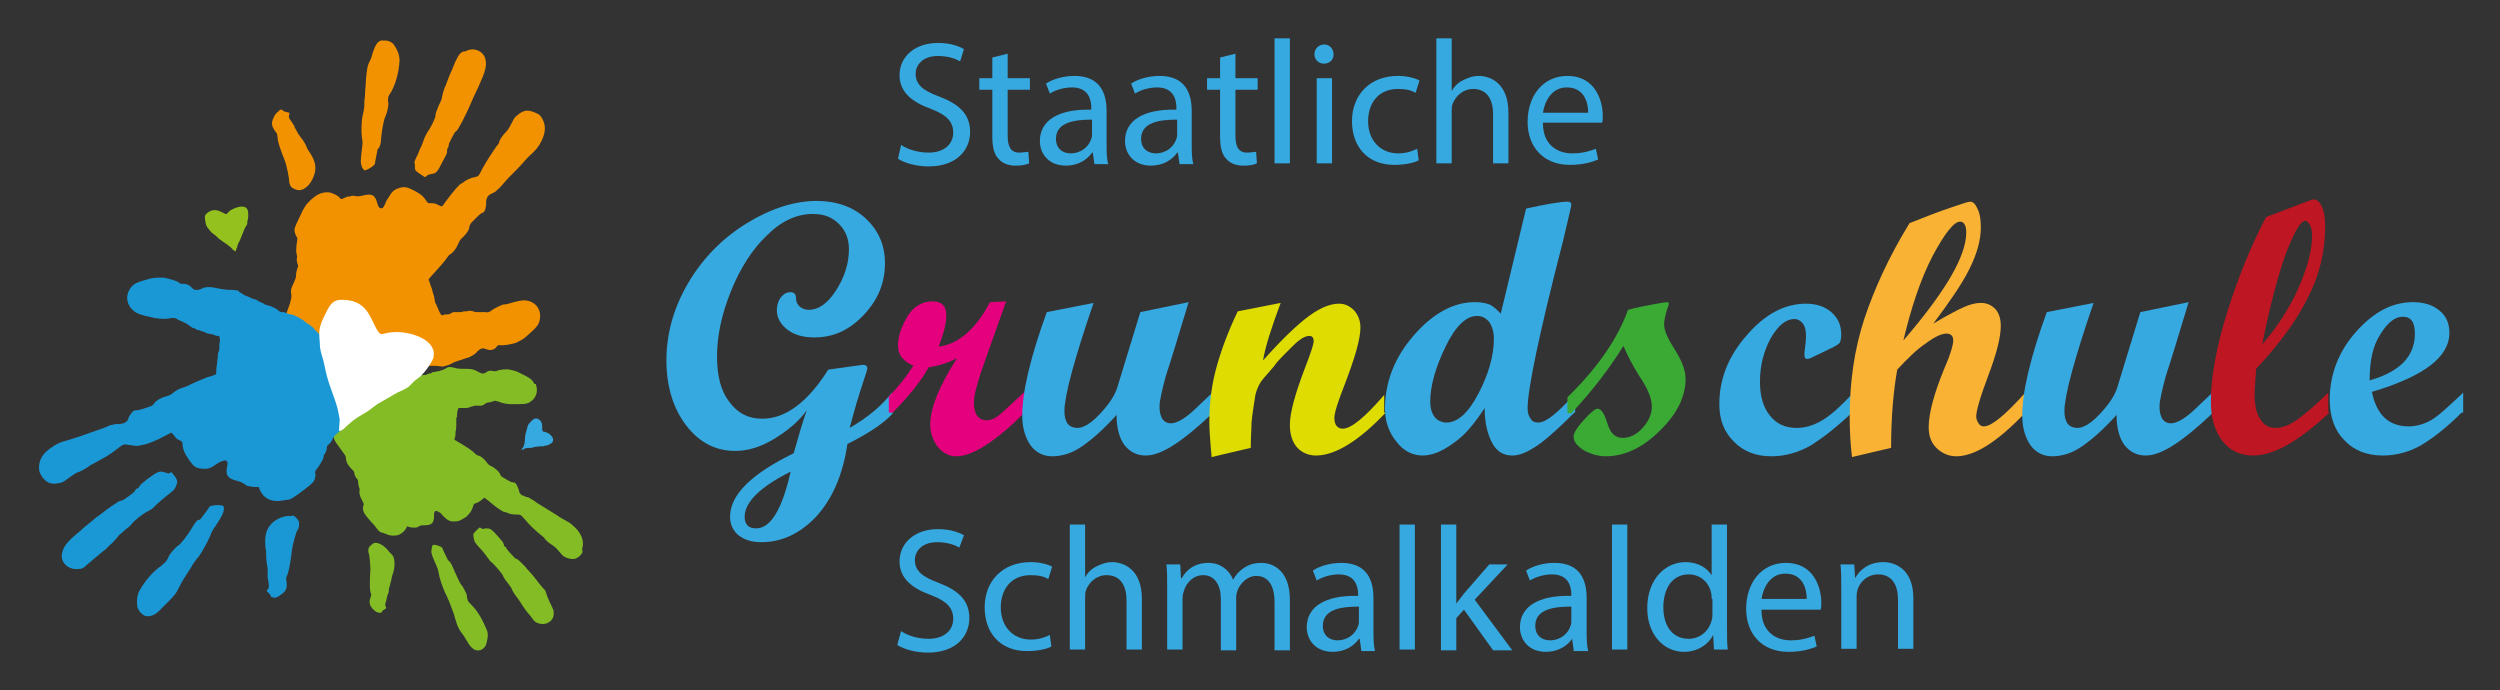
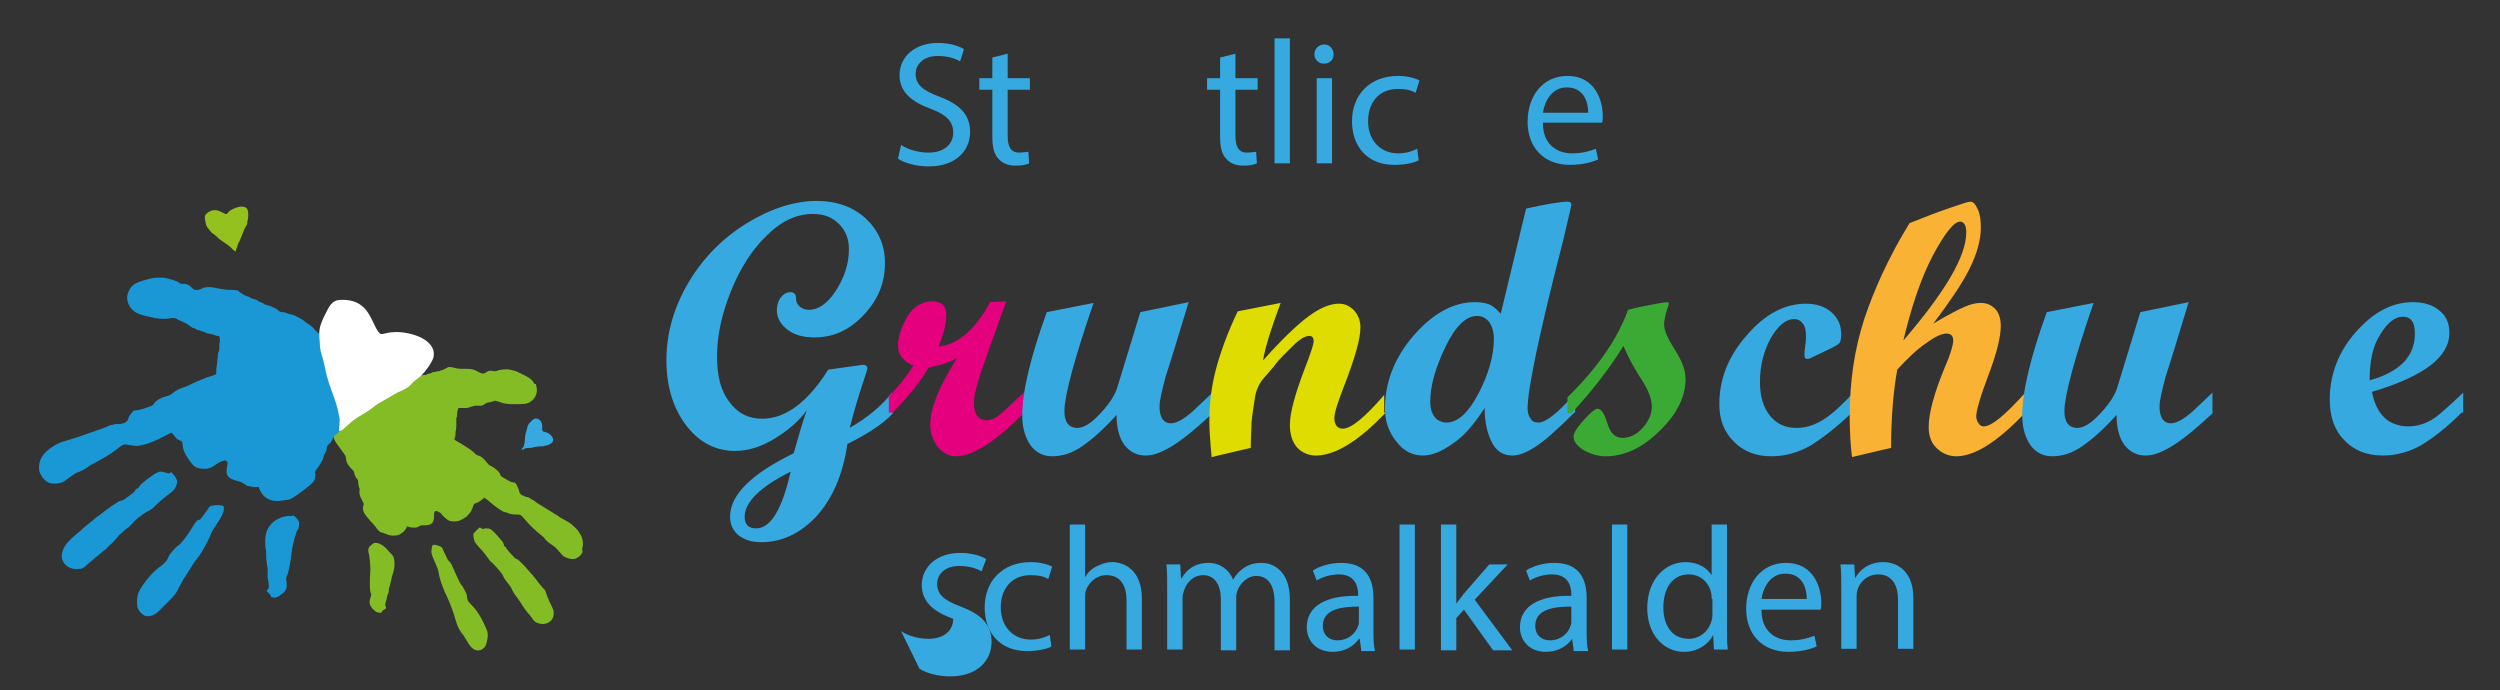
<svg xmlns="http://www.w3.org/2000/svg" version="1.1" id="Ebene_1" x="0px" y="0px" viewBox="0 0 326 90" style="enable-background:new 0 0 326 90;" xml:space="preserve">
  <rect x="0" y="0" width="326" height="90" fill="#333333" stroke="none" />
  <style type="text/css">
	.st0{fill:#36A9E1;}
	.st1{fill:#E5007D;}
	.st2{fill:#DEDC00;}
	.st3{fill:#3AAA35;}
	.st4{fill:#F9B234;}
	.st5{fill:#BE1622;}
	.st6{fill:#84BC26;}
	.st7{fill:#F39200;}
	.st8{fill:#1A98D5;}
	.st9{fill-rule:evenodd;clip-rule:evenodd;fill:#FFFFFF;}
	.st10{fill-rule:evenodd;clip-rule:evenodd;fill:#95C11F;}
	.st11{fill-rule:evenodd;clip-rule:evenodd;fill:#36A9E1;}
</style>
  <g>
    <g>
      <path class="st0" d="M116.5,53.8c-1,1.2-3,2.6-6,4.1c-0.6,4.1-2,7.2-4.1,9.5c-2.1,2.2-4.5,3.3-7.1,3.3c-1.3,0-2.2-0.3-3-0.9    c-0.7-0.6-1.1-1.4-1.1-2.4c0-2.9,2.8-5.6,8.3-8.3c0.6-2.1,1.1-3.9,1.7-5.6c-1,1.4-2.4,2.6-4.2,3.7c-1.8,1.1-3.5,1.6-5.1,1.6    c-2.6,0-4.7-1.1-6.4-3.3c-1.7-2.2-2.6-5.1-2.6-8.5c0-3.6,1-7,2.9-10.2c1.9-3.2,4.5-5.8,7.6-7.7c3.1-1.9,6.2-2.9,9.1-2.9    c2.6,0,4.8,0.8,6.4,2.3c1.6,1.5,2.5,3.4,2.5,5.8c0,2.6-0.9,4.8-2.8,6.8c-1.9,2-4,2.9-6.4,2.9c-1.4,0-2.6-0.3-3.5-1    c-0.9-0.7-1.4-1.5-1.4-2.6c0-0.6,0.2-1.2,0.5-1.6c0.4-0.5,0.8-0.7,1.3-0.7c0.5,0,0.7,0.3,0.7,0.8c0,0.5,0.2,0.8,0.5,1.1    c0.4,0.3,0.8,0.4,1.2,0.4c1.2,0,2.4-0.8,3.5-2.5c1.1-1.7,1.7-3.5,1.7-5.4c0-1.3-0.4-2.4-1.3-3.3c-0.9-0.9-2-1.3-3.4-1.3    c-2.1,0-4.1,0.9-6,2.8c-1.9,1.8-3.5,4.3-4.7,7.3c-1.2,3-1.8,5.8-1.8,8.5c0,2.5,0.5,4.5,1.6,5.9c1.1,1.5,2.5,2.2,4.3,2.2    c3,0,5.9-2.1,8.6-6.4l4.3-0.6c0.5-0.1,0.8,0.1,0.8,0.4c0,0.2-0.2,0.8-0.6,2c-0.4,1.2-1,3.1-1.7,5.8c2.4-1.4,4.2-2.9,5.5-4.6V53.8z     M103.1,61.5c-4,2-6,4-6,5.9c0,1,0.5,1.5,1.5,1.5C100.5,68.9,102,66.4,103.1,61.5" />
      <path class="st1" d="M133.6,53.8c-3.8,3.8-6.8,5.7-8.9,5.7c-0.9,0-1.7-0.4-2.4-1.2c-0.6-0.8-1-1.8-1-2.9c0-2.2,1.2-5.1,3.5-8.7    c-1.1,0.6-2.4,1-3.7,1.2c-1,1.8-2.6,3.8-4.7,5.9h-0.5v-2.1c1.2-1.2,2.3-2.6,3.2-4c-1.3-0.6-2-1.4-2-2.6c0-1.2,0.4-2.4,1.2-3.8    c0.8-1.3,1.9-2,3.3-2c1.2,0,1.8,0.6,1.8,1.8c0,1-0.3,2.3-1,4.1c2.5-0.3,4.8-2.2,6.7-5.8l2.1-0.1l-2.1,5.9    c-0.9,2.5-1.5,4.2-1.7,5.1c-0.3,0.9-0.4,1.7-0.4,2.4c0,0.6,0.2,1.2,0.4,1.5c0.3,0.4,0.7,0.6,1.2,0.6c0.6,0,1.1-0.2,1.6-0.6    c0.5-0.4,1.6-1.4,3.4-3.1V53.8z" />
      <path class="st0" d="M158.2,53.8c-2,1.9-3.7,3.3-5.1,4.2c-1.4,0.9-2.6,1.4-3.7,1.4c-1.2,0-2.1-0.5-2.8-1.4c-0.7-1-1-2.3-1-3.9    c-1.7,1.9-3.2,3.2-4.5,4.1c-1.3,0.9-2.6,1.3-3.9,1.3c-1.2,0-2.1-0.5-2.8-1.4c-0.7-1-1.1-2.3-1.1-3.9c0-3.2,1.1-7.7,3.2-13.5    l6.1-1.2c-2.5,7.3-3.8,12.1-3.8,14.1c0,1.5,0.6,2.2,1.7,2.2c0.8,0,1.8-0.6,3-1.9c1.2-1.3,1.9-2.4,2.2-3.4l3-9.8l6.3-1.3    c-1.4,4.6-2.4,7.9-3,9.7c-0.5,1.9-0.8,3.2-0.8,3.9c0,1.4,0.5,2.2,1.5,2.2c0.8,0,2-0.7,3.5-2.2l1.9-1.8V53.8z" />
      <path class="st2" d="M180.7,53.8c-3.5,3.7-6.6,5.6-9.1,5.6c-1,0-1.9-0.4-2.5-1.1c-0.6-0.7-0.9-1.7-0.9-2.9c0-1.6,0.7-4.1,2-7.5    c0.7-1.8,1.1-3,1.1-3.4c0-0.5-0.2-0.7-0.6-0.7c-0.2,0-0.5,0.1-0.9,0.3c-0.3,0.2-0.7,0.5-1.1,0.9c-0.4,0.4-0.8,0.8-1.3,1.3    c-0.4,0.4-0.9,0.9-1.3,1.5l-1.3,1.5c-0.6,0.7-0.9,1.4-1.1,2.2c-0.2,1.3-0.4,2.5-0.5,3.6c0,0.8-0.1,1.9-0.1,3.3l-5.1,1.2    c-0.2-2.1-0.3-3.6-0.3-4.6c0-2.5,0.3-4.8,0.9-7c0.6-2.2,1.5-4.7,2.8-7.4l5.6-1.1c-1.2,3.2-2,5.7-2.3,7.5c2.5-2.8,4.5-4.7,6-5.8    c1.5-1.1,2.8-1.6,3.9-1.6c0.8,0,1.4,0.3,2,0.9c0.5,0.6,0.8,1.3,0.8,2.2c0,1.5-0.7,3.9-2,7.3c-0.9,2.3-1.4,3.8-1.4,4.5    c0,0.9,0.4,1.4,1.1,1.4c1.1,0,2.9-1.5,5.4-4.4V53.8z" />
      <path class="st0" d="M205.3,53.8c-2.2,2.2-3.9,3.7-5,4.4c-1.2,0.8-2.2,1.2-3.1,1.2c-1.1,0-2-0.5-2.6-1.6c-0.6-1.1-1-2.6-1-4.6    c-1.3,2-2.6,3.6-4.1,4.6c-1.5,1.1-2.8,1.6-4,1.6c-1.3,0-2.5-0.6-3.4-1.8c-1-1.2-1.5-2.7-1.5-4.3c0-3.4,1.2-6.6,3.7-9.5    c2.5-2.9,5.2-4.4,8-4.4c0.8,0,1.4,0.1,1.9,0.3c0.5,0.2,0.9,0.6,1.5,1.2l3.3-13.7c2.7-0.6,4.5-0.9,5.4-0.9c0.3,0,0.5,0.1,0.5,0.4    c0,0.2-0.4,1.8-1.1,4.8c-3.1,12-4.6,19.3-4.6,21.7c0,0.6,0.1,1,0.4,1.4c0.2,0.4,0.6,0.5,1,0.5c1,0,2.6-1.3,4.8-3.8V53.8z     M188.6,55.1c1.5,0,2.9-1.3,4.2-3.8c1.3-2.5,2-4.9,2-7.1c0-0.9-0.2-1.6-0.6-2.2c-0.4-0.5-0.9-0.8-1.6-0.8c-1.4,0-2.8,1.3-4.1,4    c-1.3,2.7-2,5.1-2,7.2c0,0.8,0.2,1.5,0.6,2C187.4,54.8,188,55.1,188.6,55.1" />
      <path class="st3" d="M212.3,40.4c1.1-0.3,2.1-0.5,3.2-0.7c1.1-0.2,1.7-0.3,1.9-0.3c0.2,0,0.2,0.1,0.2,0.2c0,0.2-0.1,0.5-0.2,0.7    c-0.2,0.7-0.4,1.4-0.4,2c0,0.8,0.5,1.9,1.4,3.3c0.9,1.4,1.4,2.7,1.4,3.8c0,2.3-1.1,4.6-3.4,6.8c-2.2,2.2-4.6,3.3-7,3.3    c-1,0-2-0.3-2.9-0.8c-0.9-0.6-1.3-1.1-1.3-1.8c0-0.4,0.4-1.1,1.3-2.1s1.5-1.5,1.8-1.5c0.5,0,0.9,0.6,1.3,1.9c0.4,1.3,1,1.9,2,1.9    c0.9,0,1.8-0.4,2.6-1.3c0.8-0.9,1.2-1.8,1.2-2.8c0-1-0.5-2.3-1.6-3.9c-1-1.6-1.7-3-2.1-4c-1.8,2.9-4,5.8-6.8,8.8h-0.5v-2.1    C208.5,47.8,211,44,212.3,40.4" />
      <path class="st0" d="M241.5,53.8c-2,1.9-3.8,3.3-5.4,4.3c-1.6,0.9-3.3,1.4-5.1,1.4c-2,0-3.6-0.6-4.9-1.9c-1.3-1.3-1.9-2.9-1.9-4.9    c0-3.3,1.2-6.3,3.6-9c2.4-2.8,5-4.1,7.7-4.1c1.4,0,2.5,0.4,3.3,1.1c0.9,0.8,1.3,1.7,1.3,3c0,0.4-0.1,0.8-0.2,1    c-0.2,0.2-0.5,0.4-0.9,0.6l-2.7,1.3c-0.3,0.2-0.6,0.2-0.7,0.2c-0.2,0-0.3-0.2-0.3-0.5c0-0.1,0-0.5,0.1-1.2    c0.1-0.7,0.1-1.1,0.1-1.3c0-0.7-0.1-1.2-0.4-1.6c-0.3-0.4-0.7-0.6-1.1-0.6c-1.1,0-2.1,0.8-3.1,2.5c-0.9,1.7-1.4,3.5-1.4,5.7    c0,1.8,0.4,3.3,1.3,4.4c0.9,1.1,2,1.6,3.5,1.6c1.2,0,2.4-0.4,3.5-1.1c1.1-0.7,2.3-1.8,3.7-3.3V53.8z" />
      <path class="st4" d="M264.1,53.8c-3.6,3.8-6.6,5.7-9,5.7c-1,0-1.9-0.4-2.6-1.1c-0.7-0.7-1-1.6-1-2.7c0-1.8,0.7-4.4,2.1-7.8    c0.8-1.8,1.1-3,1.1-3.5c0-0.6-0.3-0.9-0.9-0.9c-0.6,0-1.5,0.4-2.7,1.3c-1.2,0.8-2.4,2-3.7,3.4c-0.5,2.8-0.8,6.2-0.8,10.2l-5.1,1.2    c-0.2-1.6-0.3-3.4-0.3-5.2c0-4.6,0.6-8.8,1.9-12.8c1.3-3.9,3.2-8.1,5.9-12.5c2-0.8,3.8-1.5,5.3-2c1.5-0.5,2.3-0.8,2.6-0.8    c0.4,0,0.7,0.3,1,1c0.3,0.6,0.4,1.4,0.4,2.4c0,1.6-0.5,3.4-1.5,5.4c-1,2-2.6,4.3-4.7,7.1c2-1.2,3.4-1.9,4.1-2.2    c0.7-0.3,1.4-0.5,2.1-0.5c0.8,0,1.4,0.3,1.9,0.8c0.5,0.6,0.7,1.3,0.7,2.2c0,1.4-0.5,3.5-1.6,6.4c-1.1,2.9-1.6,4.7-1.6,5.4    c0,0.3,0.1,0.6,0.3,0.9c0.2,0.3,0.4,0.4,0.7,0.4c1,0,2.8-1.5,5.4-4.4V53.8z M248.2,44.4c5.5-6.4,8.2-11,8.2-14.1    c0-0.9-0.3-1.4-0.8-1.4c-0.8,0-2,1.5-3.6,4.5C250.4,36.5,249.2,40.2,248.2,44.4" />
      <path class="st0" d="M288.6,53.8c-2,1.9-3.7,3.3-5.1,4.2c-1.4,0.9-2.6,1.4-3.7,1.4c-1.2,0-2.1-0.5-2.8-1.4c-0.7-1-1-2.3-1-3.9    c-1.7,1.9-3.2,3.2-4.5,4.1c-1.3,0.9-2.6,1.3-3.9,1.3c-1.2,0-2.1-0.5-2.8-1.4c-0.7-1-1.1-2.3-1.1-3.9c0-3.2,1.1-7.7,3.2-13.5    l6.1-1.2c-2.5,7.3-3.8,12.1-3.8,14.1c0,1.5,0.6,2.2,1.7,2.2c0.8,0,1.8-0.6,3-1.9c1.2-1.3,1.9-2.4,2.2-3.4l3-9.8l6.3-1.3    c-1.4,4.6-2.4,7.9-3,9.7c-0.5,1.9-0.8,3.2-0.8,3.9c0,1.4,0.5,2.2,1.5,2.2c0.8,0,2-0.7,3.5-2.2l1.9-1.8V53.8z" />
-       <path class="st5" d="M303.8,53.8c-2.1,1.9-3.9,3.3-5.5,4.2c-1.6,0.9-3.1,1.4-4.5,1.4c-1.6,0-3-0.6-4-1.9c-1-1.3-1.5-3-1.5-5.1    c0-3.2,0.7-7.1,2.1-11.6c1.4-4.5,3.1-8.7,5.1-12.5l5.8-2.2c0.2-0.1,0.3-0.1,0.4-0.1c0.4,0,0.8,0.3,1.1,1c0.3,0.7,0.4,1.5,0.4,2.6    c0,3.1-0.7,6.2-2.2,9.1c-1.4,2.9-3.7,6.1-6.8,9.4c-0.1,1.6-0.2,2.7-0.2,3.3c0,1.3,0.2,2.4,0.7,3.2c0.5,0.8,1.1,1.2,2,1.2    c0.8,0,1.7-0.3,2.6-0.9c0.9-0.6,2.4-1.8,4.3-3.7V53.8z M295,44.9c1.9-2.2,3.5-4.6,4.7-7.3c1.2-2.7,1.8-5,1.8-6.9    c0-0.6-0.1-1-0.3-1.4c-0.2-0.3-0.4-0.5-0.6-0.5c-0.6,0-1.4,1.4-2.5,4.2C297.1,35.8,296,39.8,295,44.9" />
      <path class="st0" d="M321,53.8c-1.9,1.9-3.7,3.3-5.2,4.2c-1.5,0.9-3.3,1.4-5.1,1.4c-2.1,0-3.8-0.7-5-2c-1.3-1.3-1.9-3.1-1.9-5.3    c0-3.2,1.1-6.2,3.4-8.8c2.3-2.6,4.7-3.9,7.5-3.9c1.4,0,2.6,0.4,3.4,1.1c0.9,0.7,1.3,1.7,1.3,2.9c0,3.2-3.4,5.7-10.1,7.7    c0.6,3,2.2,4.5,4.8,4.5c1,0,2-0.3,2.9-0.8c0.9-0.5,2.3-1.8,4.2-3.6V53.8z M309,49.6c3.9-1.1,5.9-3.1,5.9-6.1    c0-1.5-0.5-2.2-1.6-2.2c-1,0-2,0.8-2.9,2.3C309.4,45.1,309,47.1,309,49.6" />
      <path class="st0" d="M117.5,18.9c0.9,0.6,2.2,1,3.6,1c2,0,3.2-1.1,3.2-2.6c0-1.4-0.8-2.3-2.9-3.1c-2.5-0.9-4.1-2.2-4.1-4.4    c0-2.4,2-4.2,5-4.2c1.6,0,2.7,0.4,3.4,0.8L125.2,8c-0.5-0.3-1.5-0.7-2.9-0.7c-2.1,0-2.9,1.3-2.9,2.3c0,1.4,0.9,2.2,3.1,3    c2.6,1,4,2.3,4,4.6c0,2.4-1.8,4.5-5.4,4.5c-1.5,0-3.1-0.4-4-1L117.5,18.9z" />
      <path class="st0" d="M131.4,7v3.2h2.9v1.5h-2.9v6c0,1.4,0.4,2.2,1.5,2.2c0.5,0,0.9-0.1,1.2-0.1l0.1,1.5c-0.4,0.2-1,0.3-1.8,0.3    c-0.9,0-1.7-0.3-2.2-0.9c-0.6-0.6-0.8-1.6-0.8-2.9v-6.1h-1.7v-1.5h1.7V7.5L131.4,7z" />
-       <path class="st0" d="M142.7,21.3l-0.2-1.4h-0.1c-0.6,0.9-1.8,1.7-3.4,1.7c-2.3,0-3.4-1.6-3.4-3.2c0-2.7,2.4-4.2,6.7-4.1V14    c0-0.9-0.3-2.6-2.5-2.6c-1,0-2.1,0.3-2.9,0.8l-0.5-1.3c0.9-0.6,2.3-1,3.7-1c3.4,0,4.2,2.3,4.2,4.6v4.2c0,1,0,1.9,0.2,2.7H142.7z     M142.4,15.6c-2.2,0-4.7,0.3-4.7,2.5c0,1.3,0.9,1.9,1.9,1.9c1.4,0,2.4-0.9,2.7-1.9c0.1-0.2,0.1-0.4,0.1-0.6V15.6z" />
-       <path class="st0" d="M153.8,21.3l-0.2-1.4h-0.1c-0.6,0.9-1.8,1.7-3.4,1.7c-2.3,0-3.4-1.6-3.4-3.2c0-2.7,2.4-4.2,6.7-4.1V14    c0-0.9-0.3-2.6-2.5-2.6c-1,0-2.1,0.3-2.9,0.8l-0.5-1.3c0.9-0.6,2.3-1,3.7-1c3.4,0,4.2,2.3,4.2,4.6v4.2c0,1,0,1.9,0.2,2.7H153.8z     M153.5,15.6c-2.2,0-4.7,0.3-4.7,2.5c0,1.3,0.9,1.9,1.9,1.9c1.4,0,2.4-0.9,2.7-1.9c0.1-0.2,0.1-0.4,0.1-0.6V15.6z" />
      <path class="st0" d="M161.1,7v3.2h2.9v1.5h-2.9v6c0,1.4,0.4,2.2,1.5,2.2c0.5,0,0.9-0.1,1.2-0.1l0.1,1.5c-0.4,0.2-1,0.3-1.8,0.3    c-0.9,0-1.7-0.3-2.2-0.9c-0.6-0.6-0.8-1.6-0.8-2.9v-6.1h-1.7v-1.5h1.7V7.5L161.1,7z" />
      <rect x="166.2" y="5" class="st0" width="2" height="16.3" />
      <path class="st0" d="M173.9,7.1c0,0.7-0.5,1.2-1.3,1.2c-0.7,0-1.2-0.6-1.2-1.2c0-0.7,0.5-1.3,1.3-1.3    C173.4,5.8,173.9,6.4,173.9,7.1 M171.7,10.2h2v11.1h-2V10.2z" />
      <path class="st0" d="M185,20.9c-0.5,0.3-1.7,0.6-3.2,0.6c-3.4,0-5.5-2.3-5.5-5.7c0-3.4,2.3-5.9,6-5.9c1.2,0,2.3,0.3,2.8,0.6    l-0.5,1.6c-0.5-0.3-1.2-0.5-2.3-0.5c-2.6,0-3.9,1.9-3.9,4.2c0,2.6,1.7,4.2,3.9,4.2c1.1,0,1.9-0.3,2.5-0.6L185,20.9z" />
-       <path class="st0" d="M187.3,5h2v6.9h0c0.3-0.6,0.8-1.1,1.4-1.4c0.6-0.3,1.3-0.6,2.1-0.6c1.5,0,3.9,0.9,3.9,4.8v6.6h-2v-6.4    c0-1.8-0.7-3.3-2.6-3.3c-1.3,0-2.3,0.9-2.7,2c-0.1,0.3-0.1,0.6-0.1,1v6.7h-2V5z" />
      <path class="st0" d="M201.2,16.1c0,2.7,1.8,3.9,3.8,3.9c1.4,0,2.3-0.3,3.1-0.6l0.3,1.4c-0.7,0.3-1.9,0.7-3.7,0.7    c-3.4,0-5.5-2.3-5.5-5.6c0-3.4,2-6,5.2-6c3.6,0,4.6,3.2,4.6,5.2c0,0.4,0,0.7-0.1,0.9H201.2z M207.1,14.7c0-1.3-0.5-3.3-2.8-3.3    c-2,0-2.9,1.9-3.1,3.3H207.1z" />
-       <path class="st0" d="M117.5,82.3c0.9,0.6,2.2,1,3.6,1c2,0,3.2-1.1,3.2-2.6c0-1.4-0.8-2.3-2.9-3.1c-2.5-0.9-4.1-2.2-4.1-4.4    c0-2.4,2-4.2,5-4.2c1.6,0,2.7,0.4,3.4,0.8l-0.6,1.6c-0.5-0.3-1.5-0.7-2.9-0.7c-2.1,0-2.9,1.3-2.9,2.3c0,1.4,0.9,2.2,3.1,3    c2.6,1,4,2.3,4,4.6c0,2.4-1.8,4.5-5.4,4.5c-1.5,0-3.1-0.4-4-1L117.5,82.3z" />
+       <path class="st0" d="M117.5,82.3c0.9,0.6,2.2,1,3.6,1c2,0,3.2-1.1,3.2-2.6c-2.5-0.9-4.1-2.2-4.1-4.4    c0-2.4,2-4.2,5-4.2c1.6,0,2.7,0.4,3.4,0.8l-0.6,1.6c-0.5-0.3-1.5-0.7-2.9-0.7c-2.1,0-2.9,1.3-2.9,2.3c0,1.4,0.9,2.2,3.1,3    c2.6,1,4,2.3,4,4.6c0,2.4-1.8,4.5-5.4,4.5c-1.5,0-3.1-0.4-4-1L117.5,82.3z" />
      <path class="st0" d="M137.1,84.3c-0.5,0.3-1.7,0.6-3.2,0.6c-3.4,0-5.5-2.3-5.5-5.7c0-3.4,2.3-5.9,6-5.9c1.2,0,2.3,0.3,2.8,0.6    l-0.5,1.6c-0.5-0.3-1.2-0.5-2.3-0.5c-2.6,0-3.9,1.9-3.9,4.2c0,2.6,1.7,4.2,3.9,4.2c1.1,0,1.9-0.3,2.5-0.6L137.1,84.3z" />
      <path class="st0" d="M139.5,68.4h2v6.9h0c0.3-0.6,0.8-1.1,1.4-1.4c0.6-0.3,1.3-0.6,2.1-0.6c1.5,0,3.9,0.9,3.9,4.8v6.6h-2v-6.4    c0-1.8-0.7-3.3-2.6-3.3c-1.3,0-2.3,0.9-2.7,2c-0.1,0.3-0.1,0.6-0.1,1v6.7h-2V68.4z" />
      <path class="st0" d="M152.2,76.6c0-1.1,0-2.1-0.1-3h1.8l0.1,1.8h0.1c0.6-1.1,1.7-2,3.5-2c1.5,0,2.7,0.9,3.2,2.2h0    c0.3-0.6,0.8-1.1,1.2-1.4c0.7-0.5,1.4-0.8,2.5-0.8c1.5,0,3.7,1,3.7,4.8v6.6h-2v-6.3c0-2.1-0.8-3.4-2.4-3.4c-1.1,0-2,0.9-2.4,1.8    c-0.1,0.3-0.2,0.6-0.2,1v6.9h-2v-6.7c0-1.8-0.8-3.1-2.3-3.1c-1.3,0-2.2,1-2.5,2c-0.1,0.3-0.2,0.6-0.2,1v6.7h-2V76.6z" />
      <path class="st0" d="M177.5,84.7l-0.2-1.4h-0.1c-0.6,0.9-1.8,1.7-3.4,1.7c-2.3,0-3.4-1.6-3.4-3.2c0-2.7,2.4-4.2,6.7-4.1v-0.2    c0-0.9-0.3-2.6-2.5-2.6c-1,0-2.1,0.3-2.9,0.8l-0.5-1.3c0.9-0.6,2.3-1,3.7-1c3.4,0,4.2,2.3,4.2,4.6v4.2c0,1,0,1.9,0.2,2.7H177.5z     M177.2,79.1c-2.2,0-4.7,0.3-4.7,2.5c0,1.3,0.9,1.9,1.9,1.9c1.4,0,2.4-0.9,2.7-1.9c0.1-0.2,0.1-0.4,0.1-0.6V79.1z" />
      <rect x="182.5" y="68.4" class="st0" width="2" height="16.3" />
      <path class="st0" d="M189.9,78.7L189.9,78.7c0.3-0.4,0.7-0.9,1-1.3l3.3-3.8h2.4l-4.3,4.6l4.9,6.6h-2.5l-3.8-5.3l-1,1.1v4.2h-2    V68.4h2V78.7z" />
      <path class="st0" d="M205.2,84.7l-0.2-1.4H205c-0.6,0.9-1.8,1.7-3.4,1.7c-2.3,0-3.4-1.6-3.4-3.2c0-2.7,2.4-4.2,6.7-4.1v-0.2    c0-0.9-0.3-2.6-2.5-2.6c-1,0-2.1,0.3-2.9,0.8l-0.5-1.3c0.9-0.6,2.3-1,3.7-1c3.4,0,4.2,2.3,4.2,4.6v4.2c0,1,0,1.9,0.2,2.7H205.2z     M204.9,79.1c-2.2,0-4.7,0.3-4.7,2.5c0,1.3,0.9,1.9,1.9,1.9c1.4,0,2.4-0.9,2.7-1.9c0.1-0.2,0.1-0.4,0.1-0.6V79.1z" />
      <rect x="210.2" y="68.4" class="st0" width="2" height="16.3" />
      <path class="st0" d="M225.2,68.4v13.4c0,1,0,2.1,0.1,2.9h-1.8l-0.1-1.9h0c-0.6,1.2-2,2.2-3.8,2.2c-2.7,0-4.8-2.3-4.8-5.7    c0-3.7,2.3-6,5-6c1.7,0,2.8,0.8,3.4,1.7h0v-6.6H225.2z M223.2,78.1c0-0.3,0-0.6-0.1-0.9c-0.3-1.3-1.4-2.3-2.9-2.3    c-2.1,0-3.3,1.8-3.3,4.3c0,2.3,1.1,4.1,3.3,4.1c1.4,0,2.6-0.9,3-2.4c0.1-0.3,0.1-0.6,0.1-0.9V78.1z" />
      <path class="st0" d="M229.7,79.6c0,2.7,1.8,3.9,3.8,3.9c1.4,0,2.3-0.3,3.1-0.6l0.3,1.4c-0.7,0.3-1.9,0.7-3.7,0.7    c-3.4,0-5.5-2.3-5.5-5.6c0-3.4,2-6,5.2-6c3.6,0,4.6,3.2,4.6,5.2c0,0.4,0,0.7-0.1,0.9H229.7z M235.6,78.1c0-1.3-0.5-3.3-2.8-3.3    c-2,0-2.9,1.9-3.1,3.3H235.6z" />
      <path class="st0" d="M240.1,76.6c0-1.1,0-2.1-0.1-3h1.8l0.1,1.8h0c0.6-1.1,1.8-2.1,3.7-2.1c1.5,0,3.9,0.9,3.9,4.7v6.6h-2v-6.4    c0-1.8-0.7-3.3-2.6-3.3c-1.3,0-2.4,0.9-2.7,2.1c-0.1,0.3-0.1,0.6-0.1,0.9v6.7h-2V76.6z" />
    </g>
    <g>
      <path class="st6" d="M69.9,50.2c0.3,0.9,0,1.8-0.9,2.3c-0.4,0.2-0.8,0.2-2,0.2c-0.2,0-0.4,0-0.5,0c-0.2,0-1-0.1-1.4-0.3    c-0.3-0.1-0.7-0.2-0.7-0.1c0,0-0.6,0.2-0.8,0.2c-0.1,0-0.3,0.1-0.4,0.2c-0.2,0.2-0.5,0.2-0.6,0.2c0,0-0.1,0-0.1,0c0,0-0.1,0-0.2,0    c-0.1,0-0.2,0-0.4,0c-0.1,0-0.3,0.1-0.3,0.1c0,0-0.2,0-0.3,0.1c-0.1,0-0.3,0.1-0.4,0.1c-0.4,0-0.5,0-0.7,0c-0.1,0-0.3,0-0.3,0    c-0.1,0-0.1,0-0.1,0c-0.1,0.1-0.2,0.6-0.2,0.9c0,0.1,0,0.3-0.1,0.4c0,0.1,0,0.3,0,0.4c0,0.1,0,0.3,0,0.5c0,0.2,0,0.6-0.1,0.9    c0,0.3,0,0.7-0.1,0.8c-0.1,0.3-0.1,0.2,0.9,0.8c0.8,0.5,1.3,0.8,1.7,1.2c0.2,0.2,0.3,0.3,0.5,0.3c0.3,0.1,0.7,0.4,1,0.8    c0.2,0.3,0.4,0.5,0.7,0.6c0.5,0.3,0.9,0.6,1.1,1c0.1,0.3,0.1,0.3,0.8,0.7c0.5,0.3,0.7,0.4,0.9,0.4c0.2,0,0.4,0.1,0.5,0.4    c0.1,0.2,0.3,0.6,0.3,0.8c0,0.1,0.2,0.4,0.4,0.5c0.1,0,0.3,0.1,0.5,0.2c0.2,0,0.4,0.1,0.4,0.1c0,0,0.1,0.1,0.3,0.2    c0.2,0.1,0.4,0.2,0.6,0.4c0.2,0.1,0.6,0.4,0.8,0.5c0.7,0.4,1.6,1,2.1,1.3c0.2,0.2,0.7,0.4,1,0.6c0.6,0.3,0.9,0.6,1.4,1.1    c0.7,0.8,1,1.7,0.7,2.6C76,72,76,72,75.7,72.4c-0.6,0.6-1.1,0.6-1.9,0.3c-0.4-0.2-0.4-0.2-0.9-0.8c-0.5-0.6-0.7-0.7-1-0.9    c-0.2-0.1-0.8-0.6-0.9-0.8c0-0.1-0.2-0.2-0.3-0.3c-1.1-0.9-1.6-1.4-2.2-2.1c-0.6-0.7-0.6-0.7-1.1-0.7c-0.5,0-1-0.1-1.2-0.2    c-0.1-0.1-0.2-0.1-0.3-0.1c-0.3,0-1.3-0.7-2.2-1.5c-0.3-0.2-0.5-0.4-0.5-0.4c0,0-0.2,0.1-0.4,0.3c-0.3,0.2-0.4,0.3-0.7,0.4    c-0.3,0.1-0.3,0.1-0.4,0.4c-0.2,0.6-0.3,0.8-0.9,1.4C60,67.9,59.8,68,59.2,68c-0.6,0-0.9-0.2-1.4-0.7c-0.2-0.2-0.4-0.5-0.5-0.5    c-0.1,0-0.2-0.1-0.2-0.1c-0.1-0.1-0.3-0.1-0.4,0c-0.1,0.1-0.1,0.2-0.1,0.6c0,0.9-0.3,1.2-1.3,1.2c-0.3,0-0.5,0-0.6,0.1    c-0.3,0.2-0.5,0.2-0.6,0.2c-0.1,0-0.1,0-0.1,0c0,0-0.5,0-0.7-0.1c-0.2-0.1-0.2-0.1-0.3,0.1c-0.1,0.3-0.5,0.7-0.9,0.9    c-0.5,0.2-1.1,0.2-1.6,0c-0.1-0.1-0.4-0.1-0.5-0.2c-0.5-0.1-0.6-0.2-1.1-0.9c-1.1-1.2-1.4-1.6-1.5-1.9c-0.1-0.3-0.1-0.7,0-0.8    c0.1-0.1,0-0.3-0.2-0.7c-0.3-0.5-0.4-1-0.3-1.3c0-0.1,0-0.2-0.1-0.4c0-0.1-0.1-0.4-0.1-0.6c0-0.2,0-0.3-0.1-0.4    c-0.2-0.2-0.4-0.6-0.4-0.8c0-0.2-0.1-0.3-0.5-0.7c-0.5-0.6-0.5-0.7-0.6-1.3c0-0.3-0.1-0.3-0.5-0.9c-0.8-1.1-0.9-1.2-1-1.5    c-0.1-0.3-0.2-0.8-0.2-1.5c0-0.7,0.1-1,0.6-1.6c0.2-0.2,0.4-0.5,0.4-0.5c0.6-0.7,1.1-1,2-1.1c0.5-0.1,0.7-0.2,1.5-0.8    c0.3-0.2,0.7-0.5,0.9-0.7c0.5-0.4,1-0.7,1.3-0.9c0.2-0.2,0.3-0.2,0.6-0.3c0.1,0,0.3-0.1,0.5-0.2c0.5-0.3,1-0.4,1.4-0.4    c0.2,0,0.4,0,0.6,0c0.2,0,0.4,0,0.4,0c0.2,0,0.3,0,0.5-0.1c0.1-0.1,0.9-0.3,1.2-0.3c0.1,0,0.3,0,0.4-0.1c0.1,0,0.2-0.1,0.3-0.1    c0.1,0,0.2,0,0.3-0.1c0.1-0.1,0.3-0.1,0.4-0.1c0.1,0,0.2,0,0.3-0.1c0,0,0.1,0,0.2,0c0.1,0,0.1,0,0.1,0c0,0,0.1-0.1,0.2-0.1    c0.2,0,0.3-0.1,0.9-0.4c0.1-0.1,0.7,0,1,0.1c0.3,0.1,0.9,0.1,1.6,0.1c0.4,0,0.9,0.1,1.2,0.3c0.5,0.3,0.8,0.4,1.1,0.2    c0.4-0.3,0.7-0.3,1.1-0.2c0.1,0,0.2,0,0.3,0c0.3-0.2,1.3-0.3,1.8-0.2c0.4,0.1,0.9,0.2,1.2,0.4c1.5,0.7,1.7,0.9,2,1.5    C69.9,50,69.9,50.1,69.9,50.2z M72.1,79.4c0.1,0.2,0.1,0.4,0.1,0.5c0.1,1-0.9,1.7-1.9,1.4c-0.4-0.1-0.6-0.2-1-0.8    c-0.2-0.3-0.6-0.7-0.8-1c-0.2-0.3-0.5-0.7-0.6-0.9c-0.1-0.2-0.3-0.4-0.4-0.6c-0.2-0.2-0.8-1.1-0.8-1.3c0,0-0.2-0.3-0.5-0.7    c-0.5-0.6-0.5-0.7-0.6-0.9c-0.1-0.3-0.9-1.2-1.4-1.7c-0.3-0.2-0.4-0.4-0.7-0.8c-0.2-0.3-0.6-0.8-1-1.2c-0.6-0.7-0.6-0.7-0.7-1.1    c-0.1-0.7-0.2-0.6,0.3-1.1c0.2-0.2,0.4-0.4,0.4-0.4c0,0,0.2,0,0.3,0.1c0,0.1,0.2,0.1,0.5,0c0.6,0,0.7,0,1.6,1    c0.7,0.8,0.7,0.8,0.8,1.1c0,0.2,0.1,0.3,0.2,0.3c0.1,0,0.1,0.2,0.2,0.3c0.1,0.1,0.2,0.3,0.6,0.7c0.5,0.5,0.5,0.6,0.7,0.6    c0.2,0.1,0.2,0.1,1,0.9c0.4,0.5,1,1.1,1.3,1.5c0.3,0.4,0.9,1.2,1.4,1.7C71.5,78.3,71.9,78.9,72.1,79.4z M63.5,82.2    c0.2,0.5,0.1,1.1-0.1,1.8c-0.1,0.4-0.6,0.8-0.9,0.8c-0.6,0.1-1.1-0.3-1.6-1.2c-0.1-0.2-0.4-0.6-0.5-0.8c-0.4-0.5-0.5-0.7-0.7-1.1    c-0.1-0.3-0.2-0.5-0.4-1.2c0-0.1-0.2-0.7-0.4-1.2c-0.2-0.5-0.4-1.1-0.5-1.2c0-0.1-0.2-0.5-0.4-0.9c-0.3-0.7-0.7-1.8-0.8-2.5    c-0.1-0.5-0.1-0.5-0.4-1.2c-0.6-1.3-0.6-1.5-0.5-2c0-0.2,0.1-0.3,0.1-0.4c0.2-0.2,1.3,0.2,1.3,0.4c0,0.1,0.4,0.9,0.6,1.3    c0.1,0.2,0.1,0.3,0.2,0.3c0.1,0.1,0.4,0.4,0.6,1c0.4,0.9,0.9,2,1,2.1c0.1,0.1,0.4,0.5,0.6,1c0.1,0.1,0.2,0.4,0.2,0.7    c0.1,0.5,0.1,0.5,0.6,1C62.4,79.8,63,81,63.5,82.2z M51.3,72.6c0.2,0.6,0.2,1.2,0,2c-0.1,0.3-0.2,0.6-0.2,0.6    c0,0.2-0.2,0.9-0.3,1.3c-0.1,0.2-0.1,0.4-0.1,0.5c0,0.1,0,0.3-0.1,0.4c0,0.1-0.1,0.3-0.1,0.3c0,0.1-0.1,0.3-0.1,0.5    c-0.2,0.6-0.2,0.7-0.1,0.9c0.1,0.2,0.1,0.2-0.2,0.4c-0.2,0.1-0.3,0.2-0.3,0.3c0,0.1-0.1,0.1-0.3,0.1c-0.3,0-0.5-0.1-0.9-0.5    c-0.5-0.6-0.5-0.9-0.2-1.8c0,0,0-0.2-0.1-0.4c-0.1-0.5-0.1-1.5,0-2.9c0-0.5-0.1-1.8-0.2-2.1c-0.1-0.2-0.1-0.6,0-0.8    c0.1-0.2,0.5-0.5,0.7-0.6c0.5-0.1,1.3,0.3,1.9,1.1C51,72.2,51.2,72.4,51.3,72.6z" />
-       <path class="st7" d="M36.1,14.7c-0.1,0.1-0.3,0.3-0.4,0.6c-0.4,0.8-0.3,1.2,0.4,2.1c0,0,0.1,0.3,0.1,0.5c0,0.6,0.4,1.7,1,3.2    c0.2,0.6,0.5,2.1,0.5,2.4c0,0.3,0.1,0.7,0.3,0.9c0.2,0.2,0.7,0.4,1,0.4c0.7,0,1.5-0.7,1.9-1.8c0.4-1,0.3-1.9-0.5-3.1    c-0.2-0.3-0.4-0.6-0.4-0.7c-0.1-0.3-0.5-1-0.8-1.3c-0.1-0.2-0.3-0.4-0.4-0.6c0-0.1-0.2-0.3-0.2-0.4c-0.1-0.1-0.2-0.3-0.2-0.4    c0-0.1-0.2-0.3-0.3-0.5c-0.4-0.6-0.5-0.7-0.4-1c0.1-0.3,0.1-0.3-0.4-0.4c-0.3-0.1-0.4-0.1-0.4-0.2c-0.1-0.1-0.1-0.1-0.4-0.1    C36.4,14.5,36.3,14.5,36.1,14.7z M49.3,5.5c-0.3,0.3-0.5,0.8-0.7,1.4c-0.1,0.3-0.2,0.8-0.4,1.1c-0.3,0.6-0.3,0.9-0.4,1.5    c0,0.4-0.1,0.6-0.1,1.4c0,0.2-0.1,0.8-0.1,1.5c-0.1,0.7-0.1,1.3-0.1,1.5c0,0.2-0.1,0.7-0.2,1.1c-0.2,0.9-0.2,2.3-0.1,3    c0.1,0.6,0.1,0.6,0,1.4c-0.2,1.6-0.2,1.8,0,2.4c0.1,0.2,0.2,0.3,0.3,0.4c0.2,0.1,1.4-0.6,1.4-0.9c0-0.2,0.2-1.1,0.3-1.6    c0-0.3,0.1-0.3,0.2-0.4c0.1-0.1,0.3-0.6,0.3-1.3c0.1-1.2,0.4-2.5,0.5-2.7c0.1-0.2,0.3-0.7,0.4-1.3c0-0.1,0.1-0.5,0-0.8    c0-0.6,0-0.6,0.4-1.2c0.6-1.1,1-2.5,1.1-4.1c0-0.6-0.2-1.3-0.7-2c-0.2-0.4-0.9-0.7-1.4-0.6C49.8,5.2,49.6,5.3,49.3,5.5z     M40.1,26.5c-0.2,0.2-0.3,0.4-0.6,0.9c-0.8,1.7-1.1,2.2-1.1,2.6c0,0.3,0.2,0.8,0.3,0.9c0.1,0.1,0.1,0.3,0,0.8    c-0.1,0.7-0.1,1.3,0,1.5c0,0.1,0.1,0.3,0,0.5c0,0.2,0,0.5,0.1,0.7c0.1,0.2,0.1,0.4,0,0.5c-0.1,0.3-0.2,0.7-0.2,1    c0,0.3,0,0.3-0.3,1c-0.4,0.8-0.4,1-0.3,1.6c0,0.3,0,0.4-0.2,1.1c-0.5,1.4-0.6,1.6-0.6,2c-0.1,0.4,0,0.9,0.3,1.7    c0.2,0.8,0.4,1.1,1.2,1.6c0.3,0.2,0.6,0.4,0.7,0.5c0.9,0.6,1.6,0.8,2.7,0.6c0.6-0.1,0.9,0,2,0.5c0.4,0.2,1,0.4,1.3,0.5    c0.7,0.2,1.4,0.4,1.9,0.6c0.3,0.1,0.4,0.1,0.9,0.2c0.1,0,0.4,0.1,0.6,0.1c0.7,0.1,1.4,0.2,1.7,0.1c0.2,0,0.5-0.1,0.7-0.1    c0.2,0,0.4-0.1,0.5-0.1c0.2-0.1,0.4-0.1,0.6,0c0.2,0.1,1.2,0.1,1.5,0c0.2,0,0.4-0.1,0.5-0.1c0.1,0,0.3,0,0.4,0c0.1,0,0.3,0,0.4,0    c0.2,0,0.4,0,0.5,0c0.1,0,0.3,0,0.3,0c0,0,0.1,0,0.2,0c0.1,0,0.2,0,0.2,0c0,0,0.2,0,0.3,0c0.2,0,0.4,0,1.1,0.1    c0.1,0,0.9-0.2,1.2-0.4c0.3-0.2,1-0.4,1.9-0.7c0.5-0.1,1.1-0.5,1.3-0.7c0.4-0.5,0.8-0.7,1.2-0.5c0.5,0.2,0.9,0.2,1.3-0.1    C64.9,45,65,45,65.1,45c0.4,0.1,1.6-0.1,2.2-0.3c0.4-0.2,1-0.5,1.3-0.8c1.5-1.3,1.7-1.6,1.8-2.3c0.2-1.2-0.5-2.2-1.7-2.4    c-0.5-0.1-1,0-2.4,0.4c-0.3,0.1-0.5,0.1-0.6,0.1c-0.2,0-1.2,0.5-1.5,0.7c-0.3,0.3-0.7,0.4-0.8,0.3c-0.1,0-0.7,0-1.1,0    c-0.1,0-0.4,0-0.6-0.1c-0.3-0.1-0.6-0.1-0.8,0c-0.1,0-0.1,0-0.2,0c0,0-0.1,0-0.2,0c-0.1,0-0.3,0.1-0.4,0.1c-0.2,0-0.3,0-0.4,0    c0,0-0.2,0-0.3,0c-0.2,0-0.4,0-0.5,0.1C58.6,41,58.5,41,58.2,41c-0.2,0-0.3,0-0.4,0.1c-0.1,0-0.1,0-0.2,0c-0.1,0-0.4-0.6-0.5-0.9    c0-0.1-0.2-0.3-0.2-0.5c-0.1-0.1-0.2-0.3-0.2-0.5c0-0.1-0.1-0.4-0.1-0.6c-0.1-0.2-0.2-0.6-0.3-1c-0.1-0.3-0.3-0.7-0.3-0.9    c-0.2-0.3-0.2-0.2,0.7-1.2c0.7-0.8,1.2-1.3,1.6-1.9c0.2-0.3,0.3-0.4,0.5-0.5c0.3-0.2,0.7-0.7,0.9-1.2c0.2-0.4,0.3-0.7,0.6-0.9    c0.5-0.5,0.9-1,0.9-1.4c0.1-0.4,0.1-0.4,0.7-1c0.5-0.5,0.7-0.7,0.9-0.8c0.3-0.1,0.4-0.2,0.5-0.6c0.1-0.3,0.1-0.8,0.1-1    c0-0.1,0.1-0.5,0.3-0.7c0.1-0.1,0.3-0.2,0.5-0.3c0.2-0.1,0.4-0.2,0.4-0.2c0,0,0.1-0.1,0.3-0.3c0.2-0.1,0.4-0.4,0.6-0.6    c0.2-0.2,0.5-0.6,0.8-0.9c0.7-0.7,1.6-1.6,2.1-2.2c0.2-0.2,0.6-0.7,0.9-0.9c0.6-0.6,0.9-0.9,1.3-1.7c0.6-1.2,0.6-2.2,0-3.1    c-0.2-0.3-0.3-0.4-0.8-0.6c-0.9-0.4-1.5-0.4-2.3,0.3c-0.4,0.3-0.4,0.3-0.8,1.1c-0.4,0.8-0.6,1-0.9,1.3c-0.2,0.2-0.7,0.9-0.7,1.1    c0,0.1-0.1,0.3-0.3,0.5c-0.9,1.3-1.4,2.1-1.9,3c-0.5,1-0.5,1-1,1.1c-0.6,0.1-1.1,0.4-1.4,0.6c-0.1,0.1-0.2,0.2-0.3,0.2    c-0.3,0.1-1.2,1.2-2.1,2.4c-0.2,0.3-0.4,0.6-0.5,0.6c0,0-0.2,0-0.5-0.2c-0.4-0.2-0.6-0.2-0.9-0.2c-0.4,0-0.4,0-0.6-0.3    c-0.4-0.6-0.6-0.8-1.5-1.3c-1-0.5-1.3-0.6-2-0.4c-0.7,0.2-1,0.5-1.4,1.2c-0.2,0.3-0.4,0.6-0.4,0.7C50.1,26.9,50,27,50,27    c-0.1,0.2-0.3,0.2-0.5,0.1c-0.1-0.1-0.2-0.2-0.3-0.6c-0.3-1.1-0.7-1.3-1.9-1c-0.4,0.1-0.6,0.1-0.8,0.1c-0.4-0.1-0.7-0.1-0.8,0    c-0.1,0-0.1,0.1-0.2,0c-0.1,0-0.6,0.2-0.8,0.3c-0.2,0.1-0.2,0.1-0.4-0.1c-0.2-0.3-0.9-0.6-1.3-0.7c-0.6-0.1-1.4,0.1-1.9,0.5    c-0.1,0.1-0.4,0.3-0.5,0.4C40.4,26.2,40.3,26.3,40.1,26.5C40.2,26.4,40.1,26.5,40.1,26.5z M60,7c-0.2,0.2-0.3,0.4-0.5,0.8    c-0.2,0.3-0.4,1-0.6,1.4c-0.2,0.4-0.4,0.9-0.5,1.2c-0.1,0.2-0.2,0.6-0.3,0.8c-0.2,0.3-0.5,1.5-0.5,1.7c0,0-0.2,0.5-0.4,0.9    c-0.3,0.8-0.4,0.9-0.4,1.2c0,0.4-0.6,1.6-1.1,2.3c-0.2,0.4-0.3,0.5-0.5,1.1c-0.1,0.4-0.5,1.1-0.7,1.7c-0.5,1-0.5,1-0.4,1.4    c0,0.8,0,0.7,0.7,1.2c0.3,0.2,0.6,0.4,0.6,0.4c0,0,0.2-0.1,0.3-0.2c0-0.1,0.2-0.1,0.5-0.2c0.7-0.1,0.8-0.2,1.5-1.6    c0.6-1.1,0.6-1.1,0.6-1.4c0-0.2,0-0.3,0.1-0.4c0.1-0.1,0.1-0.2,0.1-0.3c0-0.2,0.1-0.4,0.4-1c0.4-0.7,0.4-0.8,0.6-0.9    c0.2-0.2,0.2-0.2,0.8-1.3c0.3-0.6,0.8-1.6,1-2.1c0.2-0.5,0.7-1.6,1.1-2.4c0.9-2,1.1-2.7,0.9-3.6c-0.3-1.1-1.6-1.6-2.6-1    C60.3,6.7,60.2,6.8,60,7C60,6.9,60,6.9,60,7z" />
      <path class="st8" d="M31,37.9c-0.3-0.1-0.8-0.1-1.1-0.1c-0.3,0-1.1-0.1-2-0.3c-0.5-0.1-1.2-0.1-1.5,0.1c-0.6,0.3-1.1,0.3-1.4-0.1    c-0.4-0.4-0.7-0.5-1.3-0.5c-0.1,0-0.2,0-0.3-0.1c-0.3-0.3-1.5-0.6-2.1-0.7c-0.5,0-1.2,0-1.6,0.1c-1.9,0.5-2.3,0.7-2.7,1.3    c-0.7,1-0.5,2.2,0.5,3c0.4,0.3,0.9,0.5,2.4,0.8c0.3,0.1,0.5,0.1,0.6,0.1c0.2,0.1,1.3,0.1,1.7,0c0.4-0.1,0.8,0,0.9,0.1    c0,0.1,0.7,0.3,1,0.5c0.1,0,0.4,0.2,0.5,0.3c0.3,0.2,0.5,0.4,0.7,0.4c0.1,0,0.1,0,0.2,0.1c0,0,0.1,0.1,0.2,0.1s0.3,0.1,0.4,0.1    c0.2,0.1,0.3,0.2,0.3,0.1c0,0,0.2,0.1,0.3,0.1c0.1,0.1,0.3,0.2,0.5,0.2c0.4,0.1,0.6,0.1,0.8,0.2c0.1,0.1,0.3,0.1,0.4,0.1    c0.1,0,0.2,0,0.2,0.1c0.1,0.1,0.1,0.7,0,1c0,0.1,0,0.4,0,0.5c0,0.2,0,0.3-0.1,0.5c-0.1,0.1-0.1,0.4-0.1,0.6c0,0.2-0.1,0.7-0.1,1    c-0.1,0.4-0.1,0.8-0.1,1c0,0.4,0.1,0.3-1.2,0.7c-1,0.4-1.7,0.7-2.3,1c-0.3,0.2-0.5,0.2-0.7,0.3c-0.4,0.1-0.9,0.3-1.4,0.7    c-0.3,0.3-0.6,0.4-1,0.5c-0.7,0.2-1.2,0.5-1.5,0.9c-0.2,0.3-0.2,0.3-1.1,0.6c-0.6,0.2-1,0.3-1.1,0.3c-0.3,0-0.5,0-0.7,0.3    c-0.2,0.2-0.5,0.7-0.5,0.9c0,0.1-0.3,0.4-0.6,0.5c-0.1,0-0.4,0.1-0.6,0.1c-0.3,0-0.5,0-0.5,0c0,0-0.2,0.1-0.4,0.1    c-0.2,0-0.6,0.2-0.8,0.3c-0.2,0.1-0.8,0.3-1.1,0.4c-0.9,0.3-2.2,0.8-2.9,1c-0.3,0.1-0.9,0.3-1.3,0.4c-0.8,0.2-1.3,0.5-2,1    c-1.1,0.8-1.5,1.7-1.4,2.8c0.1,0.4,0.1,0.4,0.4,0.9c0.6,0.8,1.2,1,2.2,0.8c0.5-0.1,0.5-0.1,1.3-0.7c0.7-0.5,1-0.7,1.4-0.8    c0.2-0.1,1-0.5,1.2-0.7c0.1-0.1,0.3-0.2,0.5-0.3c1.5-0.8,2.2-1.2,3.1-1.9c0.9-0.7,0.9-0.7,1.5-0.6c0.6,0.1,1.2,0.2,1.5,0.1    c0.1,0,0.3-0.1,0.4-0.1c0.4,0,1.7-0.5,3-1.2c0.3-0.2,0.7-0.3,0.7-0.4c0,0,0.2,0.1,0.4,0.4c0.3,0.4,0.4,0.5,0.7,0.6    c0.4,0.2,0.4,0.2,0.4,0.6c0.1,0.7,0.2,1,0.8,1.9c0.7,1,0.9,1.1,1.6,1.2c0.8,0.1,1.2,0,1.9-0.5c0.3-0.2,0.6-0.4,0.7-0.4    c0.1,0,0.2-0.1,0.3-0.1c0.1-0.1,0.4-0.1,0.5,0.1c0.1,0.1,0.1,0.2,0,0.7c-0.2,1.1,0.1,1.5,1.3,1.8c0.4,0.1,0.6,0.2,0.8,0.3    c0.4,0.3,0.6,0.4,0.7,0.4c0.1,0,0.1,0,0.2,0c0,0.1,0.6,0.1,0.9,0.1c0.3,0,0.3,0,0.3,0.2c0.1,0.3,0.5,1,0.9,1.2    c0.5,0.4,1.3,0.5,1.9,0.4c0.2,0,0.5-0.1,0.6-0.1c0.6,0,0.7-0.1,1.6-0.7c1.5-1.1,2-1.5,2.2-1.9c0.1-0.3,0.2-0.8,0.1-0.9    c-0.1-0.1,0-0.3,0.4-0.8c0.4-0.6,0.7-1.1,0.7-1.4c0-0.1,0.1-0.3,0.2-0.4c0.1-0.2,0.2-0.4,0.2-0.6c0-0.3,0.1-0.4,0.2-0.5    c0.3-0.2,0.5-0.6,0.6-0.8c0.1-0.2,0.1-0.3,0.7-0.8c0.7-0.5,0.8-0.7,1-1.3c0.1-0.3,0.2-0.4,0.7-0.9c1.1-1.1,1.3-1.2,1.5-1.5    c0.2-0.3,0.4-0.9,0.5-1.7c0.1-0.9,0.1-1.2-0.4-2c-0.2-0.3-0.4-0.7-0.4-0.8c-0.6-1-1.1-1.5-2.2-1.8c-0.6-0.2-0.8-0.4-1.6-1.3    c-0.3-0.3-0.7-0.8-1-1c-0.6-0.6-1.1-1-1.4-1.4c-0.3-0.2-0.3-0.3-0.7-0.5c-0.1-0.1-0.3-0.2-0.5-0.4C39,41.4,38.4,41.1,38,41    c-0.2,0-0.5-0.1-0.7-0.2c-0.2-0.1-0.4-0.1-0.5-0.1c-0.2,0-0.4-0.1-0.5-0.2c-0.1-0.2-1-0.6-1.4-0.7c-0.2,0-0.4-0.1-0.5-0.2    c-0.1-0.1-0.3-0.1-0.4-0.2c-0.1,0-0.3-0.1-0.4-0.2c-0.1-0.1-0.4-0.2-0.5-0.2c-0.1,0-0.3-0.1-0.3-0.1c0,0-0.1-0.1-0.2-0.1    c-0.1,0-0.1-0.1-0.2-0.1c0,0-0.2-0.1-0.3-0.1c-0.2-0.1-0.4-0.2-1-0.6C31.2,37.9,31.1,37.9,31,37.9z M22.4,61.6    c-0.1,0-0.2,0-0.3,0.1c-0.1,0.1-0.2,0-0.6-0.1c-0.7-0.2-0.8-0.2-2.2,0.8c-1,0.8-1,0.8-1.1,1c-0.1,0.2-0.2,0.3-0.3,0.3    c-0.1,0-0.2,0.1-0.3,0.3c-0.1,0.2-0.3,0.3-0.8,0.7c-0.7,0.5-0.7,0.5-1,0.6c-0.3,0-0.3,0.1-1.4,0.8c-0.6,0.4-1.4,1.1-1.9,1.4    c-0.4,0.4-1.4,1.1-2,1.7c-1.7,1.4-2.2,2-2.4,2.9c-0.3,1.1,0.7,2.2,2,2.1c0.6,0,0.8-0.1,1.4-0.7c0.3-0.2,0.8-0.7,1.2-1    c0.4-0.3,0.8-0.7,1-0.8c0.2-0.2,0.4-0.4,0.6-0.6c0.3-0.2,1.1-1.1,1.2-1.3c0,0,0.4-0.3,0.8-0.7c0.7-0.5,0.8-0.7,1-0.9    c0.2-0.3,1.3-1.2,2.1-1.6c0.4-0.2,0.5-0.3,1-0.8c0.3-0.3,0.9-0.8,1.4-1.2c0.9-0.7,0.9-0.7,1.1-1.1c0.3-0.7,0.3-0.7-0.1-1.4    C22.6,61.9,22.4,61.6,22.4,61.6C22.4,61.6,22.4,61.6,22.4,61.6z M37.9,67.3c-0.6-0.1-1.6,0.2-2.3,0.8c-0.8,0.7-1.1,1.6-1,3    c0,0.4,0.1,0.7,0.1,0.8c0,0.3,0,1.1,0.1,1.6c0,0.2,0.1,0.5,0.1,0.7c0,0.1,0,0.4,0,0.5c0,0.1,0,0.3,0,0.4c0,0.1,0,0.4,0.1,0.7    c0.1,0.7,0.1,0.8-0.1,1.1C34.7,77,34.7,77,35,77.3c0.2,0.2,0.3,0.3,0.3,0.4c0,0.1,0.1,0.2,0.3,0.2c0.3,0.1,0.6,0,1.1-0.4    c0.7-0.5,0.8-0.9,0.6-2.1c0,0,0.1-0.3,0.2-0.5c0.2-0.6,0.4-1.7,0.6-3.4c0.1-0.6,0.5-2.1,0.7-2.4c0.2-0.2,0.2-0.6,0.2-1    c-0.1-0.3-0.4-0.7-0.8-0.9C38.1,67.3,38,67.3,37.9,67.3z M28.8,65.9c-0.4-0.1-1.4,0-1.5,0.2c-0.1,0.2-0.7,1-1,1.4    c-0.2,0.2-0.2,0.3-0.4,0.3c-0.2,0-0.5,0.4-0.9,1.1c-0.6,1-1.5,2.1-1.7,2.2c-0.2,0.1-0.6,0.5-1,1c-0.1,0.1-0.3,0.4-0.4,0.7    c-0.3,0.5-0.3,0.5-0.9,1c-1,0.7-2,1.8-2.8,3.2c-0.3,0.5-0.4,1.3-0.3,2.1c0.1,0.4,0.5,1,1,1.2c0.7,0.2,1.4-0.1,2.2-1    c0.2-0.2,0.6-0.6,0.8-0.8c0.5-0.5,0.7-0.7,1-1.1c0.2-0.3,0.3-0.5,0.7-1.3c0.1-0.2,0.4-0.7,0.8-1.3c0.4-0.6,0.7-1.1,0.8-1.3    c0.1-0.1,0.4-0.6,0.7-0.9c0.5-0.7,1.2-2,1.5-2.7c0.2-0.5,0.2-0.6,0.7-1.3c0.9-1.4,1-1.6,1.1-2.2c0-0.2,0-0.4-0.1-0.4    C29,65.9,28.9,65.9,28.8,65.9z" />
      <path class="st9" d="M44.2,56.2c0.5,0,0.9-0.6,1.3-0.9c1-0.9,1.4-1,2.5-1.7c0.4-0.3,0.8-0.6,1.2-0.9l2.6-1.5    c0.5-0.2,0.9-0.4,1.4-0.7c0.4-0.3,0.6-0.7,1.2-1.1c0.7-0.4,1.8-1.9,2.1-2.7c0.6-2.3-2.7-3.4-4.8-3.4c-2,0-1.9,0.8-2.6-0.4    c-0.8-1.4-1.3-3.9-4.6-3.8c-1.3,0-1.6,0.9-2.3,2.3c-0.7,1.5-0.6,2-0.5,3.3c0,1.2,0.4,1.8,0.6,2.9c0.5,2.6,1.1,3.5,1.7,5.6    c0.1,0.5,0.2,0.9,0.3,1.5L44.2,56.2z" />
      <path class="st10" d="M30.7,32.8c0.1-0.1,0.1-0.4,0.2-0.5c0.1-0.5,0.2-0.6,0.4-1c0.1-0.2,0.1-0.3,0.2-0.5l0.4-1    c0.1-0.2,0.2-0.3,0.3-0.5c0.1-0.2,0-0.4,0.1-0.6c0.1-0.3,0.1-1,0-1.3c-0.3-0.8-1.5-0.4-2.2,0c-0.6,0.4-0.4,0.7-0.9,0.4    C28.7,27.6,28,27,27,27.8c-0.4,0.3-0.3,0.6-0.2,1.2c0.1,0.6,0.3,0.7,0.6,1.1c0.3,0.4,0.5,0.4,0.8,0.7c0.7,0.7,1.1,0.8,1.7,1.3    c0.1,0.1,0.3,0.2,0.4,0.4L30.7,32.8z" />
      <path class="st11" d="M68,58.6c0.1,0.1,0.3,0,0.4-0.1c0.3-0.1,0.5-0.1,0.8-0.1c0.1,0,0.3,0,0.4-0.1l0.8-0.1c0.1,0,0.3,0,0.4,0    c0.1,0,0.2-0.1,0.4-0.1c0.2,0,0.6-0.2,0.8-0.4c0.4-0.5-0.2-1.1-0.7-1.3c-0.5-0.2-0.5,0-0.6-0.4c0-0.4,0.1-1.1-0.6-1.4    c-0.3-0.1-0.5,0-0.8,0.3c-0.3,0.3-0.4,0.4-0.5,0.7c-0.1,0.3-0.1,0.5-0.2,0.7c-0.2,0.7-0.1,0.9-0.2,1.5c0,0.1-0.1,0.2-0.1,0.4    L68,58.6z" />
    </g>
  </g>
</svg>